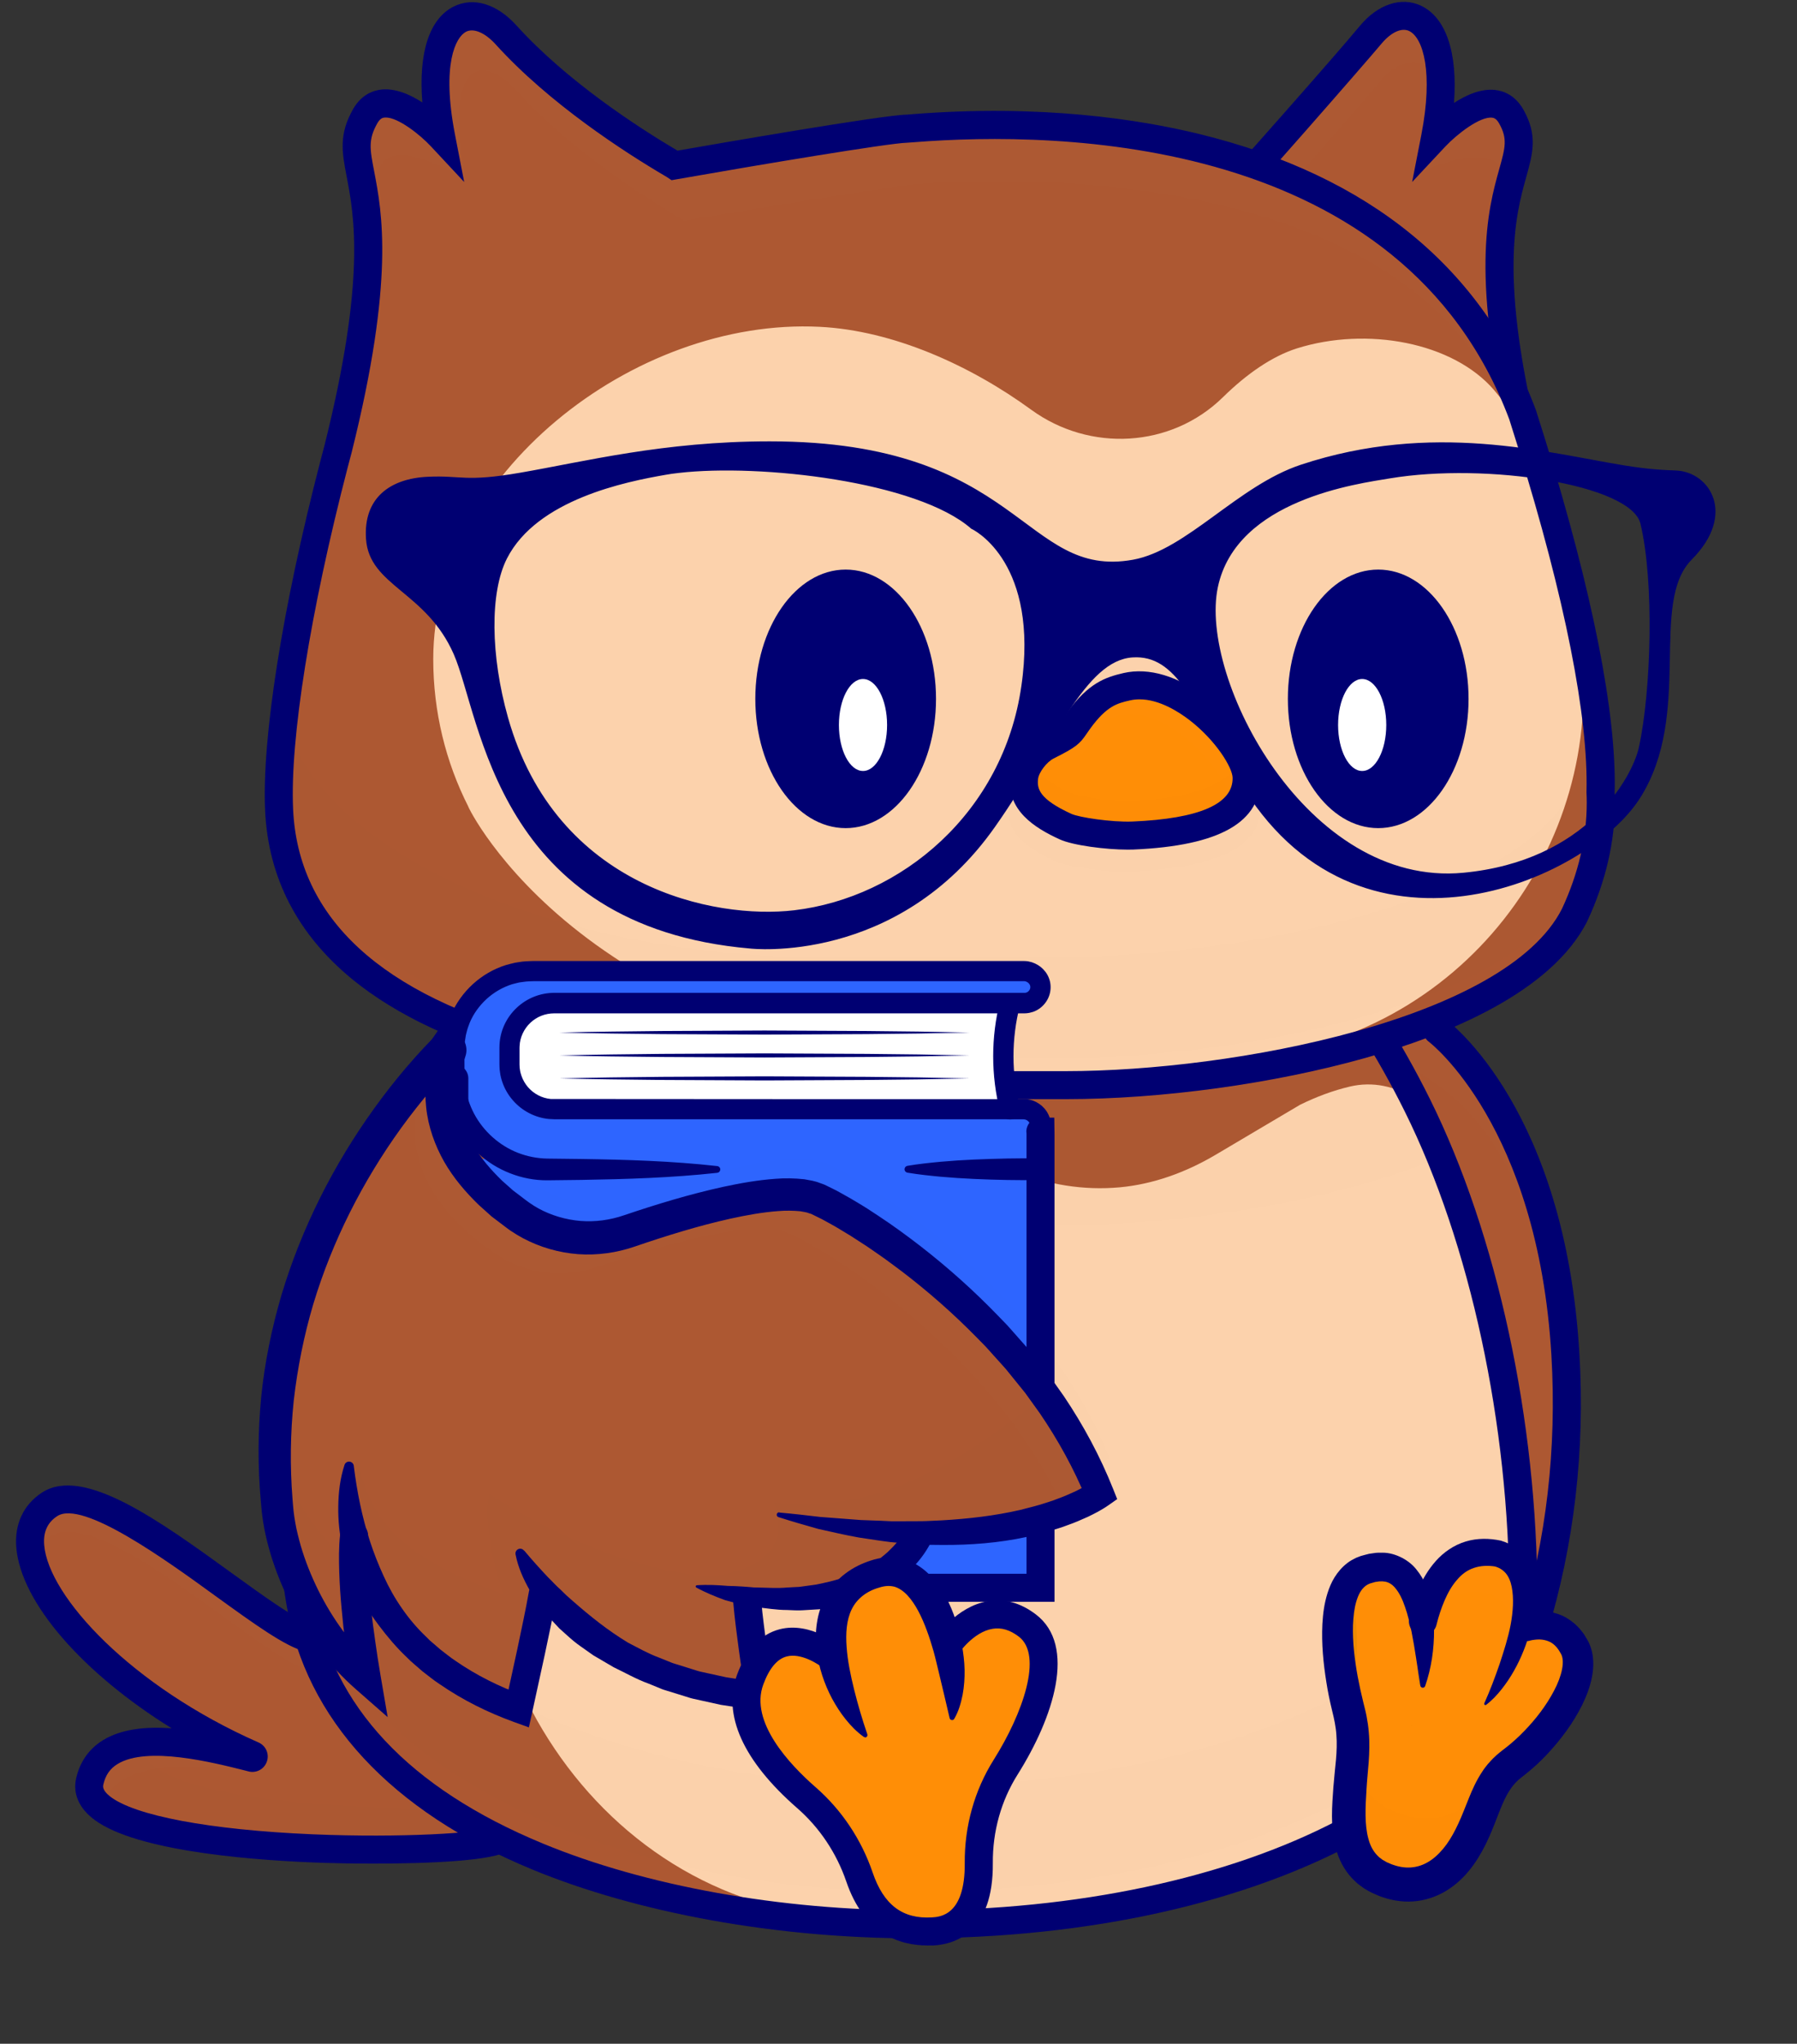
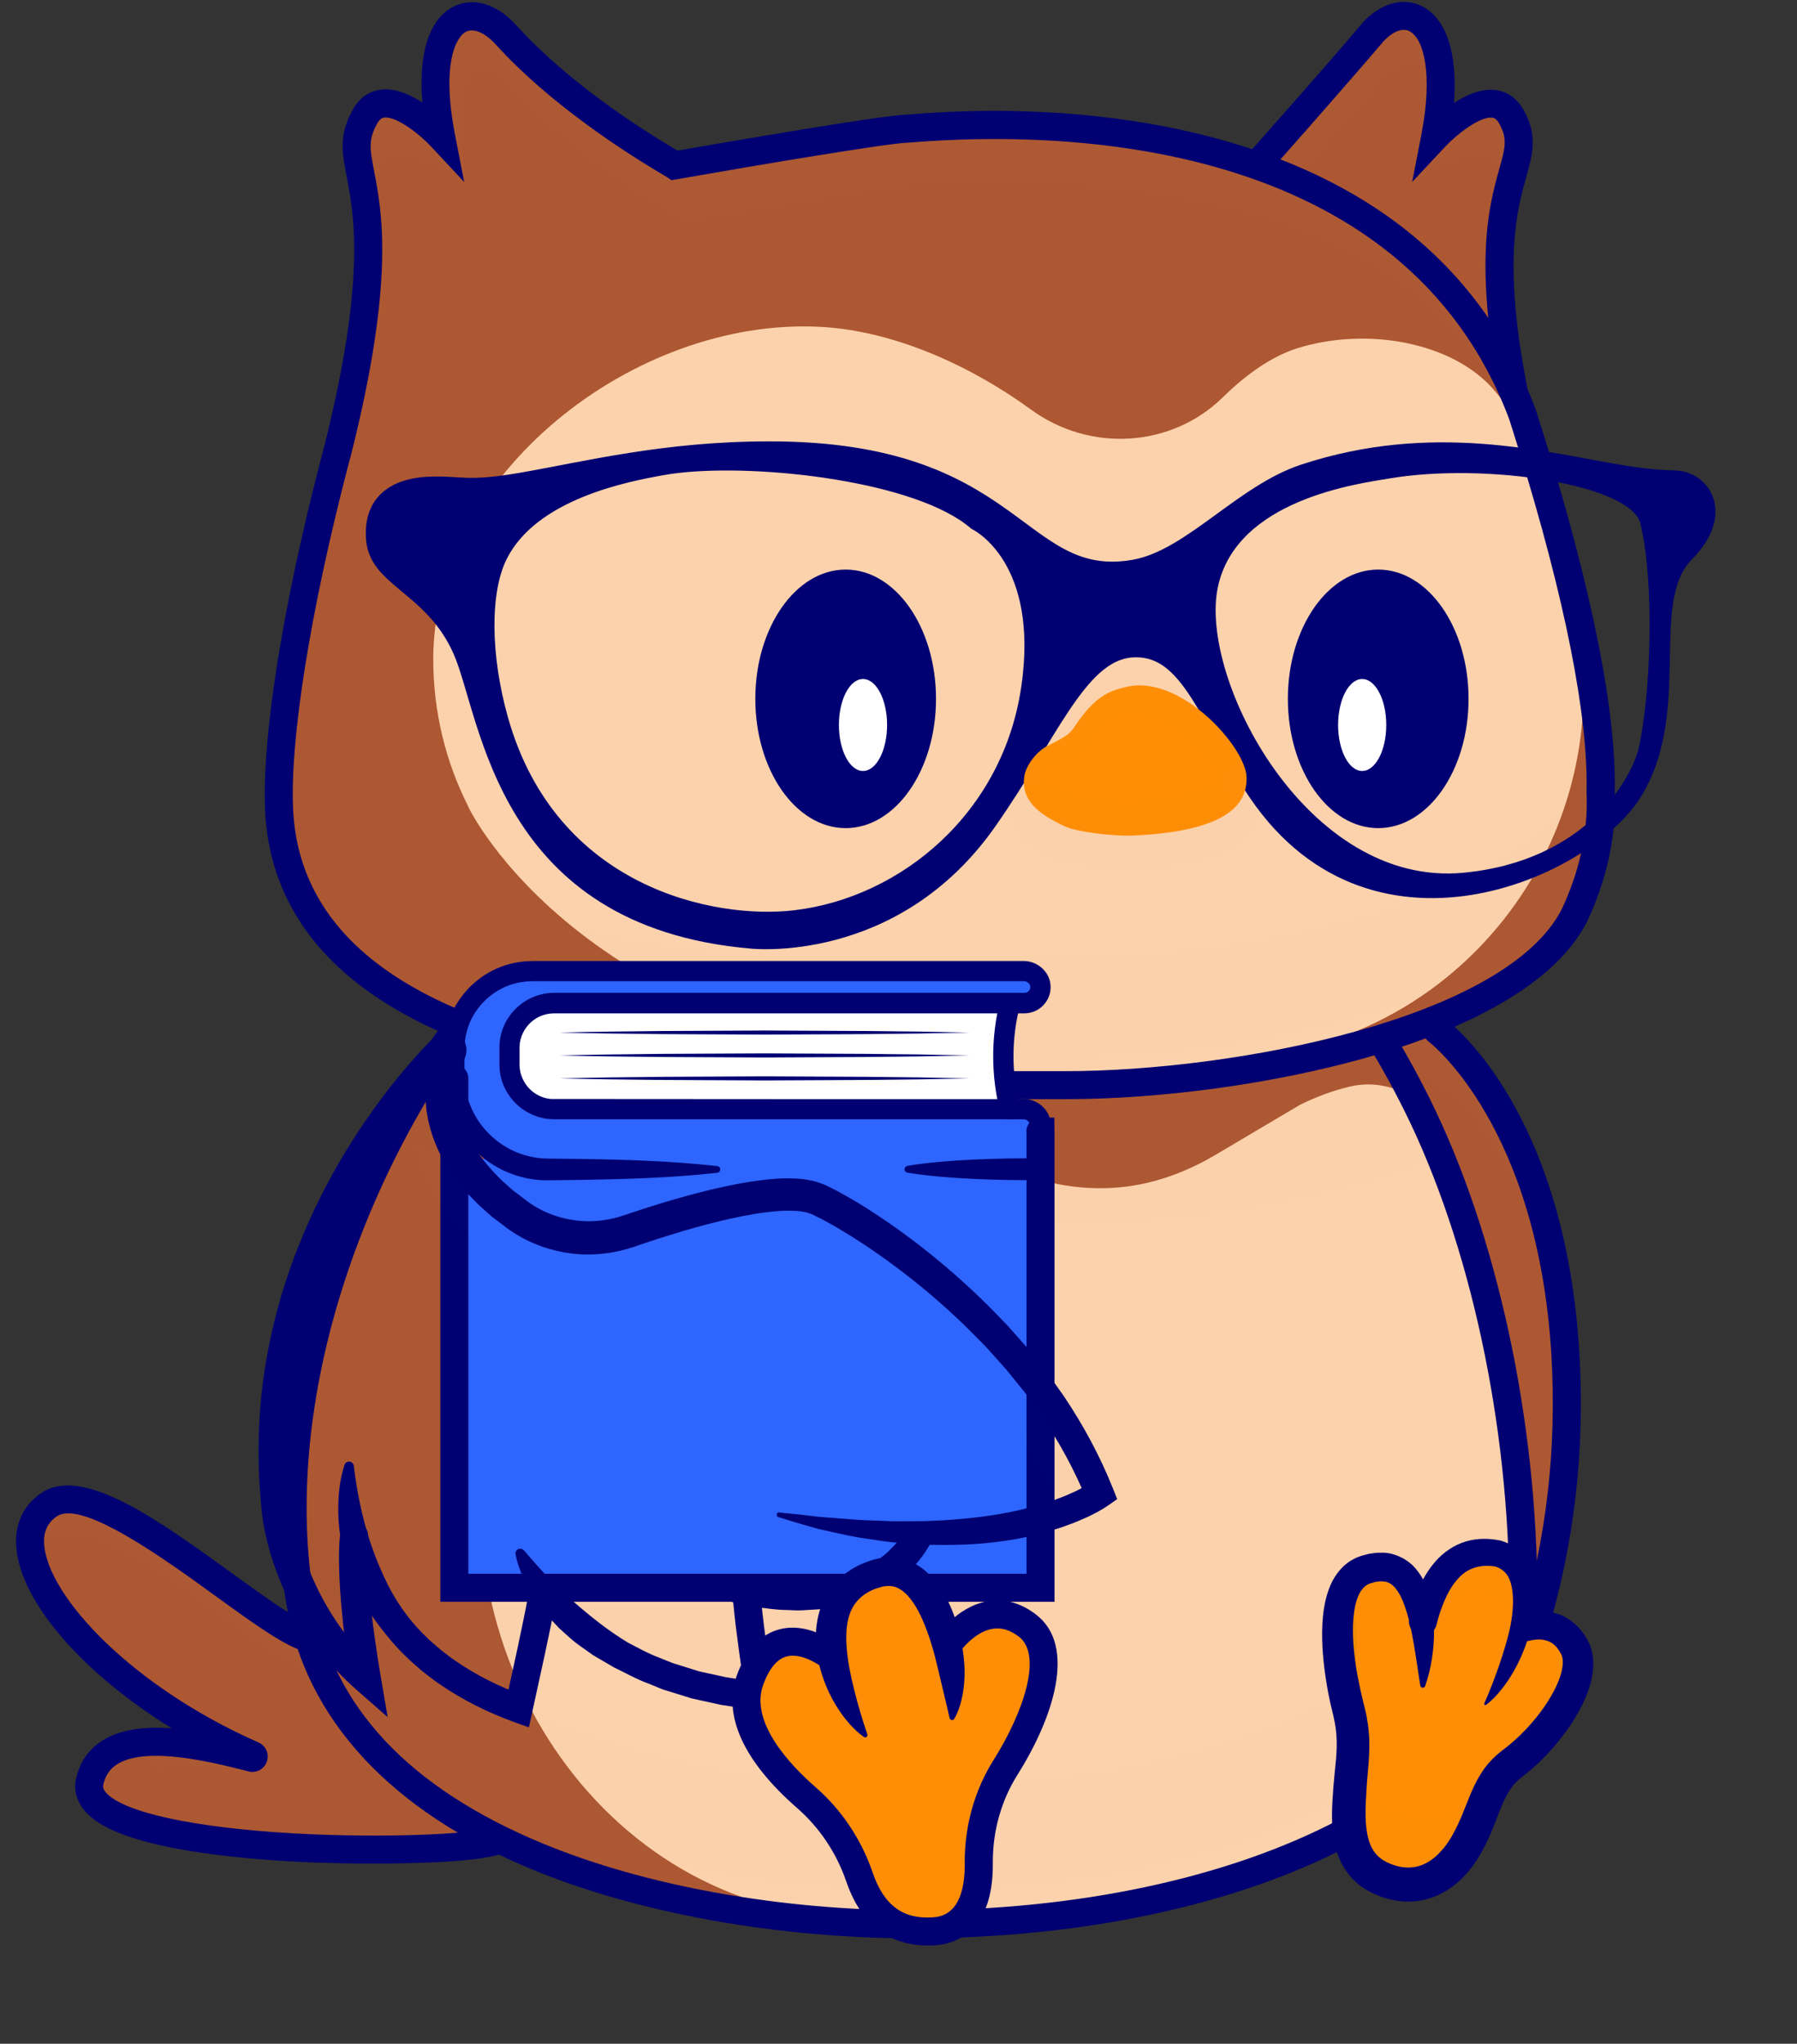
<svg xmlns="http://www.w3.org/2000/svg" width="197" height="224" viewBox="0 0 197 224" fill="none">
  <rect x="0" y="0" width="197" height="224" fill="#333333" stroke="none" />
  <g opacity="0.2">
    <g opacity="0.2">
      <g opacity="0.2">
        <g opacity="0.2">
          <path opacity="0.2" d="M98.186 223.618C152.324 223.618 196.212 216.623 196.212 207.994C196.212 199.365 152.324 192.37 98.186 192.37C44.048 192.37 0.16 199.365 0.16 207.994C0.16 216.623 44.048 223.618 98.186 223.618Z" fill="#000072" />
        </g>
      </g>
    </g>
  </g>
  <path d="M33.853 179.521C28.597 178.219 11.162 161.158 5.434 164.888C-1.526 169.421 9.164 184.215 27.723 192.388C27.892 192.459 27.803 192.709 27.625 192.665C22.681 191.424 11.367 188.364 9.833 195.261C7.896 203.943 52.332 203.488 54.777 201.605" fill="#AD5832" />
  <g opacity="0.3">
    <g opacity="0.3">
      <g opacity="0.3">
        <g opacity="0.3">
          <path opacity="0.3" d="M5.434 168.448C11.162 164.718 28.597 181.788 33.853 183.081L51.618 201.819C53.313 201.632 54.447 201.4 54.786 201.141L33.853 179.057C28.597 177.755 11.162 160.694 5.434 164.424C3.399 165.753 2.873 167.957 3.622 170.625C3.953 169.769 4.55 169.028 5.434 168.448Z" fill="white" />
        </g>
      </g>
    </g>
  </g>
  <g opacity="0.3">
    <g opacity="0.3">
      <g opacity="0.3">
        <g opacity="0.3">
          <path opacity="0.3" d="M28.312 194.199C28.49 194.217 28.544 193.958 28.374 193.914C24.538 192.781 20.977 191.353 17.774 189.747C14.035 190.113 10.823 191.451 10.484 195.056C10.404 195.93 10.761 196.653 11.466 197.251C13.812 192.299 23.735 193.655 28.312 194.199Z" fill="white" />
        </g>
      </g>
    </g>
  </g>
  <g opacity="0.3">
    <g opacity="0.3">
      <g opacity="0.3">
        <g opacity="0.3">
          <path opacity="0.3" d="M54.786 201.596C52.341 203.488 7.905 203.934 9.842 195.252C10.466 192.432 12.724 191.281 15.517 190.987C14.919 197.117 38.091 198.5 51.449 198.072L54.786 201.596Z" fill="#000072" />
        </g>
      </g>
    </g>
  </g>
  <path d="M40.973 204.255C38.796 204.255 36.851 204.22 35.513 204.175C28.508 203.943 15.981 203.06 10.859 199.803C8.111 198.054 8.102 196.002 8.343 194.931C8.753 193.102 9.744 191.692 11.278 190.737C13.313 189.479 16.043 189.229 18.818 189.426C9.155 183.438 2.275 175.675 1.784 169.59C1.579 167.038 2.579 164.915 4.595 163.594C9.137 160.632 17.426 166.637 25.439 172.437C28.963 174.988 32.613 177.63 34.219 178.031C35.04 178.236 35.548 179.066 35.343 179.896C35.138 180.717 34.308 181.225 33.478 181.02C31.292 180.476 27.919 178.031 23.636 174.935C18.184 170.973 9.048 164.361 6.273 166.173C5.202 166.869 4.729 167.913 4.845 169.34C5.3 174.971 14.419 184.848 28.339 190.978C29.151 191.335 29.543 192.236 29.258 193.066C28.972 193.905 28.107 194.369 27.25 194.155L26.84 194.048C23.36 193.173 16.132 191.344 12.884 193.343C12.055 193.851 11.564 194.565 11.332 195.582C11.287 195.779 11.198 196.189 12.019 196.858C14.687 199 22.994 200.561 34.245 201.043C44.159 201.462 52.591 200.882 53.92 200.32C54.59 199.874 55.491 200.017 55.99 200.659C56.508 201.329 56.383 202.292 55.714 202.819C54.215 203.979 46.8 204.255 40.973 204.255ZM53.849 200.383C53.84 200.383 53.84 200.383 53.849 200.383C53.84 200.383 53.84 200.383 53.849 200.383Z" fill="#000072" />
  <path d="M153.436 111.19C153.436 111.19 169.497 117.178 171.621 143.544C172.174 150.424 171.014 167.386 169.007 173.989C166.767 181.341 162.93 190.755 153.053 195.216" fill="#7F7F7F" />
  <path d="M153.436 111.19C153.436 111.19 169.497 117.178 171.621 143.544C172.174 150.424 171.014 167.386 169.007 173.989C166.767 181.341 162.93 190.755 153.053 195.216" fill="#AD5832" />
  <g opacity="0.3">
    <g opacity="0.3">
      <g opacity="0.3">
        <g opacity="0.3">
          <path opacity="0.3" d="M168.953 135.862C163.805 123.263 160.057 120.14 153.579 116.348L153.427 111.19C153.427 111.19 169.488 117.178 171.612 143.544C171.737 144.972 168.98 133.747 168.953 135.862Z" fill="white" />
        </g>
      </g>
    </g>
  </g>
  <path d="M153.053 196.751C152.464 196.751 151.91 196.412 151.652 195.85C151.304 195.074 151.643 194.164 152.419 193.816C161.69 189.631 164.483 185.259 166.651 178.156C169.524 168.743 170.675 158.785 170.077 148.568C168.596 123.352 156.756 114.269 156.64 114.18C155.961 113.671 155.819 112.716 156.318 112.029C156.818 111.351 157.782 111.199 158.46 111.699C158.995 112.092 171.576 121.603 173.147 148.39C173.771 158.972 172.576 169.296 169.595 179.057C167.213 186.865 163.974 191.978 153.686 196.626C153.481 196.707 153.267 196.751 153.053 196.751Z" fill="#000072" />
  <path d="M166.999 175.051C166.999 181.761 163.93 187.855 158.549 193.03C158.531 193.048 158.504 193.075 158.487 193.093C147.342 203.764 126.356 210.555 102.139 210.894C101.497 210.903 100.854 210.912 100.203 210.912C75.174 210.912 53.358 203.086 41.919 191.522C41.134 190.728 40.393 189.952 39.688 189.176C35.531 184.616 32.907 180.28 32.907 174.516C32.907 160.739 34.95 147.819 38.618 136.237C39.956 132.016 41.509 127.974 43.258 124.129C55.223 97.824 76.361 80.951 100.203 80.951C122.911 80.951 142.97 96.593 155.033 120.461C155.149 120.684 155.265 120.916 155.373 121.139C156.283 122.969 157.139 124.887 157.96 126.868C163.644 140.707 166.919 157.875 166.99 174.542V174.614C166.999 174.748 166.999 174.899 166.999 175.051Z" fill="#AD5832" />
  <g opacity="0.3">
    <g opacity="0.3">
      <g opacity="0.3">
        <g opacity="0.3">
          <path opacity="0.3" d="M166.767 167.234C166.758 167.083 166.749 166.931 166.74 166.788C166.74 166.779 166.74 166.779 166.74 166.77C166.749 166.922 166.758 167.074 166.767 167.234Z" fill="#000072" />
        </g>
      </g>
    </g>
  </g>
  <g opacity="0.3">
    <g opacity="0.3">
      <g opacity="0.3">
        <g opacity="0.3">
          <path opacity="0.3" d="M166.999 175.051C166.999 181.761 163.929 187.855 158.549 193.03C163.796 187.739 166.856 181.502 166.999 174.605C166.999 174.748 166.999 174.899 166.999 175.051Z" fill="#000072" />
        </g>
      </g>
    </g>
  </g>
  <path d="M166.999 174.533V174.605C166.856 181.493 163.796 187.739 158.549 193.03C158.531 193.048 158.504 193.075 158.487 193.093C147.547 204.068 127.176 210.912 103.834 210.912C103.272 210.912 102.701 210.912 102.139 210.894C97.544 210.822 93.073 210.439 88.773 209.796C61.737 205.719 45.479 175.024 55.749 147.578C55.794 147.471 55.83 147.363 55.874 147.256C59.328 138.111 65.127 130.999 72.212 127.207L76.486 124.923C83.232 121.327 93.439 120.863 100.426 123.807L111.008 128.26C114.836 129.875 118.825 130.49 122.76 130.134C126.4 129.794 129.951 128.527 133.271 126.564L142.524 121.086C144.353 120.185 146.164 119.524 147.958 119.096C150.465 118.498 152.999 119.043 155.033 120.452C155.149 120.675 155.265 120.907 155.373 121.13C162.645 135.773 166.919 155.474 166.999 174.533Z" fill="#FCD2AC" />
  <g opacity="0.3">
    <g opacity="0.3">
      <g opacity="0.3">
        <g opacity="0.3">
          <path opacity="0.3" d="M166.829 171.036V170.964C166.82 168.127 166.704 165.28 166.517 162.443C165.839 168.145 162.912 173.356 158.219 177.862C158.201 177.879 158.174 177.906 158.156 177.924C147.012 188.596 126.025 195.386 101.809 195.725C101.166 195.734 100.524 195.743 99.873 195.743C74.844 195.743 53.028 187.926 41.589 176.354C40.804 175.559 40.063 174.783 39.358 174.007C36.137 170.473 33.844 167.074 32.969 163.05C32.818 165.646 32.737 168.287 32.737 170.955C32.737 176.719 35.361 181.047 39.519 185.615C40.224 186.392 40.964 187.168 41.75 187.962C53.189 199.526 74.996 207.351 100.033 207.351C100.676 207.351 101.327 207.351 101.97 207.334C126.186 206.994 147.172 200.204 158.317 189.533C158.344 189.515 158.362 189.488 158.379 189.47C163.76 184.295 166.829 178.201 166.829 171.491C166.829 171.33 166.829 171.178 166.829 171.036Z" fill="#000072" />
        </g>
      </g>
    </g>
  </g>
  <path d="M102.139 210.894C126.356 210.555 147.342 203.764 158.487 193.093C147.547 204.068 127.176 210.912 103.834 210.912C103.272 210.912 102.701 210.903 102.139 210.894Z" fill="#F8DEC3" />
  <path d="M100.203 212.446C85.195 212.446 69.928 209.689 58.319 204.889C42.847 198.491 33.532 188.444 31.399 175.836C29.472 164.442 30.739 151.602 35.075 138.699C39.171 126.529 45.747 114.867 54.099 104.98C67.822 88.732 84.633 79.407 100.203 79.407C122.867 79.407 144.005 94.746 156.756 120.452C164.135 135.318 168.534 155.724 168.534 175.051C168.534 196.367 139.16 212.446 100.203 212.446ZM100.203 82.477C85.534 82.477 69.589 91.4 56.446 106.961C39.448 127.082 30.801 153.913 34.433 175.319C36.414 186.998 44.846 195.984 59.497 202.051C70.749 206.709 85.587 209.377 100.203 209.377C118.04 209.377 134.565 205.861 146.717 199.481C158.799 193.137 165.455 184.464 165.455 175.051C165.455 156.179 161.172 136.281 153.998 121.817C141.783 97.182 121.671 82.477 100.203 82.477Z" fill="#000072" />
  <path d="M134.243 21.953C134.618 21.704 147.61 7.017 150.224 3.84C154.114 -0.889 159.843 2.047 157.335 14.994C157.335 14.994 163.314 8.596 165.669 12.727C169.176 18.875 159.932 19.482 167.391 49.23" fill="#AD5832" />
  <g opacity="0.3">
    <g opacity="0.3">
      <g opacity="0.3">
        <g opacity="0.3">
          <path opacity="0.3" d="M164.465 18.126C161.975 15.752 155.141 19.125 155.141 19.125C156.024 15.94 156.756 16.145 156.666 14.101C158.719 12.656 164.233 8.427 165.607 11.344C166.606 13.486 165.205 16.073 164.465 18.126Z" fill="white" />
        </g>
      </g>
    </g>
  </g>
  <g opacity="0.3">
    <g opacity="0.3">
      <g opacity="0.3">
        <g opacity="0.3">
          <path opacity="0.3" d="M157.933 8.899C156.408 6.053 153.543 6.223 151.286 8.962C149.421 11.219 142.301 19.321 138.223 23.89L134.243 20.615C134.618 20.365 147.61 5.678 150.224 2.502C153.588 -1.585 158.317 0.048 157.933 8.899Z" fill="white" />
        </g>
      </g>
    </g>
  </g>
  <path d="M167.383 49.23L166.91 48.838C166.481 46.625 166.16 44.617 165.937 42.788C166.33 44.769 166.803 46.911 167.383 49.23Z" fill="#7F7F7F" />
  <path d="M157.933 10.238C158.388 11.077 158.719 12.183 158.888 13.557C157.96 14.325 157.344 14.994 157.344 14.994C157.684 13.227 157.871 11.639 157.933 10.238Z" fill="#7F7F7F" />
  <path d="M167.383 50.774C166.696 50.774 166.071 50.31 165.893 49.614C161.065 30.341 163.126 22.953 164.358 18.536C165.018 16.172 165.295 15.19 164.331 13.504C164.01 12.95 163.715 12.915 163.573 12.897C162.252 12.745 159.736 14.69 158.451 16.056L154.81 19.946L155.828 14.717C157.13 7.989 156.042 4.135 154.471 3.394C153.633 3.002 152.464 3.555 151.411 4.831C150.037 6.49 135.876 22.721 135.091 23.247C134.386 23.72 133.431 23.533 132.958 22.828C132.521 22.177 132.655 21.302 133.244 20.802C134.261 19.803 146.503 5.964 149.037 2.886C151.027 0.467 153.615 -0.398 155.783 0.628C158.54 1.931 159.807 5.794 159.397 11.282C160.762 10.39 162.386 9.685 163.93 9.863C164.831 9.97 166.098 10.425 166.999 12.005C168.596 14.806 168.034 16.832 167.32 19.393C166.169 23.515 164.242 30.412 168.873 48.892C169.078 49.712 168.578 50.551 167.757 50.756C167.632 50.756 167.508 50.774 167.383 50.774ZM133.387 20.678C133.36 20.695 133.315 20.722 133.262 20.767C133.306 20.731 133.342 20.704 133.387 20.678Z" fill="#000072" />
  <g opacity="0.3">
    <g opacity="0.3">
      <g opacity="0.3">
        <g opacity="0.3">
          <path opacity="0.3" d="M157.969 126.859C145.656 131.972 128.756 134.301 116.853 134.301H93.225C86.774 134.301 59.631 134.301 43.258 124.129C55.223 97.824 76.361 80.951 100.203 80.951C122.911 80.951 142.97 96.593 155.033 120.461C155.149 120.684 155.265 120.916 155.372 121.139C156.292 122.969 157.157 124.878 157.969 126.859Z" fill="#000072" />
        </g>
      </g>
    </g>
  </g>
  <path d="M37.056 49.23C44.507 19.491 36.539 18.875 40.045 12.727C42.401 8.587 48.379 14.994 48.379 14.994C45.863 2.047 51.377 -0.701 55.482 3.84C62.682 11.799 73.595 17.885 73.97 18.135C73.97 18.135 96.562 14.173 99.382 14.11C101.586 14.066 152.785 7.784 166.919 45.456L167.927 48.659C173.031 65.095 175.69 78.435 175.467 86.804C175.484 87.197 175.493 87.59 175.493 87.982C175.493 91.801 174.655 95.906 172.638 100.242C166.116 113.26 135.403 118.926 116.853 118.926H93.225C83.954 118.926 31.961 118.926 30.605 88.723C30.23 80.38 32.818 65.55 36.619 50.917L37.056 49.23Z" fill="#AD5832" />
  <g opacity="0.3">
    <g opacity="0.3">
      <g opacity="0.3">
        <g opacity="0.3">
          <path opacity="0.3" d="M175.493 87.509C175.493 88.393 175.449 89.285 175.351 90.186C175.163 81.861 172.567 69.441 167.891 54.388L166.892 51.22C160.601 19.098 114.56 18.973 100.14 20.24C97.365 20.481 75.023 24.211 75.023 24.211C74.657 23.961 63.869 17.947 56.749 10.086C52.689 5.598 48.629 6.945 51.11 19.741C51.11 19.741 42.588 14.298 41.482 18.875C39.769 25.969 36.53 18.402 40.028 12.255C42.383 8.114 48.361 14.521 48.361 14.521C45.863 1.574 51.368 -1.183 55.482 3.358C62.691 11.318 73.595 17.403 73.97 17.653C73.97 17.653 96.562 13.691 99.382 13.629C101.595 13.584 152.785 7.302 166.91 44.974L167.918 48.178C173.022 64.622 175.681 77.953 175.458 86.323C175.485 86.724 175.493 87.108 175.493 87.509Z" fill="white" />
        </g>
      </g>
    </g>
  </g>
  <g opacity="0.3">
    <g opacity="0.3">
      <g opacity="0.3">
        <g opacity="0.3">
          <path opacity="0.3" d="M112.124 75.597C112.079 75.981 112.034 76.374 111.972 76.784C110 90.695 98.784 100.001 87.059 101.384C78.36 102.41 60.96 98.957 55.687 80.246C53.786 73.51 53.679 66.568 55.571 62.838C58.872 56.342 68.643 54.406 72.962 53.656C73.408 53.576 73.898 53.505 74.407 53.451C83.321 52.416 100.578 54.37 106.484 59.572C106.493 59.563 113.516 62.775 112.124 75.597Z" fill="#000072" />
        </g>
      </g>
    </g>
  </g>
  <g opacity="0.3">
    <g opacity="0.3">
      <g opacity="0.3">
        <g opacity="0.3">
          <path opacity="0.3" d="M179.669 83.53C178.956 86.787 173.959 95.995 160.423 97.28C143.273 98.904 131.388 75.963 133.512 65.97C135.555 56.342 148.904 54.629 152.357 54.058C162.984 52.282 178.822 54.754 179.839 59.028C181.374 65.416 181.008 77.382 179.669 83.53Z" fill="#000072" />
        </g>
      </g>
    </g>
  </g>
  <path d="M172.54 66.478C177.706 88.732 163.43 110.941 141.007 115.34C133.583 116.794 125.169 117.579 115.711 117.579C66.528 117.579 51.975 89.847 51.351 88.446C51.333 88.411 51.333 88.393 51.333 88.393C48.87 83.53 47.496 78.042 47.496 72.243C47.496 52.13 69.392 34.794 89.861 35.82C97.901 36.221 106.342 40.022 113.043 44.903C119.467 49.587 128.39 49.106 134.065 43.538C136.679 40.968 139.472 39.041 142.176 38.184C149.84 35.775 159.29 37.497 163.805 42.77C173.887 54.611 171.978 64.069 172.478 66.202C172.495 66.3 172.522 66.389 172.54 66.478Z" fill="#FCD2AC" />
  <g opacity="0.3">
    <g opacity="0.3">
      <g opacity="0.3">
        <g opacity="0.3">
          <path opacity="0.3" d="M175.493 85.323C175.493 84.931 175.484 84.538 175.467 84.145C175.52 82.29 175.422 80.184 175.19 77.846C174.797 80.496 173.977 83.262 172.638 86.135C166.116 99.154 135.403 104.82 116.853 104.82H93.225C62.433 105.712 33.737 93.613 30.935 77.444C30.614 80.621 30.489 83.45 30.596 85.769C31.952 115.973 83.945 115.973 93.225 115.973H116.853C135.394 115.973 166.107 110.307 172.638 97.289C173.629 95.156 174.333 93.086 174.797 91.07C174.86 90.891 174.922 90.722 174.976 90.543C175.333 88.758 175.493 87.01 175.493 85.323Z" fill="#000072" />
        </g>
      </g>
    </g>
  </g>
  <path d="M167.276 178.37C167.276 178.37 170.827 177.094 172.611 180.619C174.244 183.849 170.059 190.086 165.777 193.28C162.957 195.377 162.796 198.322 160.958 201.775C158.763 205.915 155.194 207.744 151.161 205.781C147.378 203.943 147.744 199.392 147.931 196.367C148.127 193.048 148.716 190.907 147.797 187.382C146.7 183.171 145.049 173.596 149.644 172.053C157.585 169.385 155.935 184.777 155.935 184.777" fill="#FF8E06" />
  <path d="M148.181 189.31C148.1 188.703 147.984 188.069 147.797 187.373C146.887 183.92 145.62 176.835 147.743 173.561C147.877 174.159 148.011 174.703 148.136 175.194C149.296 179.619 148.555 182.305 148.306 186.472C148.261 187.346 148.199 188.31 148.181 189.31Z" fill="#EF8B01" />
  <g opacity="0.3">
    <g opacity="0.3">
      <g opacity="0.3">
        <g opacity="0.3">
          <path opacity="0.3" d="M165.777 193.28C162.957 195.377 162.787 198.322 160.958 201.775C158.763 205.915 155.203 207.744 151.161 205.781C147.378 203.934 147.752 199.392 147.931 196.367C148.038 194.654 148.243 193.262 148.288 191.835C148.591 194.44 149.591 196.939 152.348 198.286C157.407 200.749 161.886 198.455 164.634 193.262C166.945 188.926 169.943 190.175 165.777 193.28Z" fill="#000072" />
        </g>
      </g>
    </g>
  </g>
  <path d="M148.297 191.826C148.199 190.987 148.172 190.139 148.19 189.31C148.297 190.202 148.324 191.023 148.297 191.826Z" fill="#EF8B01" />
  <path d="M162.823 186.767C165.901 182.983 170.006 171.937 164.215 170.268C156.327 168.742 155.042 180.422 155.453 184.58" fill="#FF8E06" />
  <path d="M154.786 189.087L154.73 189.115C154.73 189.115 154.73 189.097 154.73 189.069L154.786 189.087Z" fill="#EF8B01" />
  <g opacity="0.3">
    <g opacity="0.3">
      <g opacity="0.3">
        <g opacity="0.3">
          <path opacity="0.3" d="M155.944 184.732L155.453 184.589C155.328 183.296 155.364 181.27 155.703 179.146C155.248 180.208 155.917 182.189 155.676 183.349C155.203 179.557 152.696 174.962 148.44 176.398C147.663 176.657 147.074 177.148 146.619 177.79C146.78 175.069 147.583 172.749 149.644 172.053C153.9 170.616 155.408 174.382 155.881 178.183C155.899 178.334 155.917 178.486 155.935 178.638C156.238 181.556 155.979 184.375 155.944 184.732Z" fill="white" />
        </g>
      </g>
    </g>
  </g>
  <g opacity="0.3">
    <g opacity="0.3">
      <g opacity="0.3">
        <g opacity="0.3">
          <path opacity="0.3" d="M171.755 186.338C171.728 185.839 171.612 185.375 171.398 184.955C169.613 181.431 166.062 182.716 166.062 182.716L165.402 183.09L164.902 183.367C165.205 182.742 165.491 182.082 165.759 181.404C165.884 180.619 165.946 179.851 165.928 179.129L166.624 178.736L167.284 178.361C167.284 178.361 170.836 177.085 172.62 180.61C173.352 182.091 172.888 184.188 171.755 186.338Z" fill="white" />
        </g>
      </g>
    </g>
  </g>
  <g opacity="0.3">
    <g opacity="0.3">
      <g opacity="0.3">
        <g opacity="0.3">
          <path opacity="0.3" d="M166.615 178.745C166.392 179.637 166.089 180.538 165.759 181.413C165.884 180.628 165.946 179.86 165.928 179.138C165.866 176.951 165.054 175.203 163.01 174.614C159.477 173.927 157.264 175.89 155.944 178.647C156.247 181.565 155.988 184.384 155.952 184.741L155.462 184.598C155.337 183.305 155.373 181.279 155.712 179.155C155.765 178.834 155.819 178.513 155.89 178.192C156.809 173.766 159.147 169.296 164.224 170.277C167.4 171.178 167.597 174.926 166.615 178.745Z" fill="white" />
        </g>
      </g>
    </g>
  </g>
  <path d="M155.944 184.732L155.453 184.589C155.328 183.296 155.364 181.27 155.703 179.146C155.774 178.977 155.854 178.807 155.935 178.638C156.238 181.556 155.979 184.375 155.944 184.732Z" fill="#EF8B01" />
  <path d="M155.99 184.742L155.944 184.77C155.944 184.77 155.944 184.76 155.944 184.732L155.99 184.742Z" fill="#EF8B01" />
  <path d="M165.759 181.404C165.669 181.957 165.553 182.519 165.402 183.081L164.902 183.358C165.205 182.742 165.491 182.082 165.759 181.404Z" fill="#EF8B01" />
  <path d="M166.758 176.925C166.999 176.835 167.124 176.809 167.302 176.764C167.463 176.728 167.624 176.693 167.784 176.666C168.105 176.612 168.436 176.586 168.766 176.577C169.426 176.568 170.122 176.666 170.791 176.898C171.469 177.112 172.085 177.514 172.62 177.96C172.87 178.201 173.129 178.442 173.334 178.709C173.441 178.843 173.548 178.977 173.646 179.111L173.896 179.53C173.977 179.682 174.066 179.789 174.146 179.967C174.226 180.146 174.316 180.324 174.369 180.503C174.494 180.86 174.574 181.225 174.619 181.573C174.708 182.278 174.664 182.939 174.566 183.563C174.36 184.804 173.932 185.874 173.441 186.891C172.433 188.899 171.13 190.63 169.658 192.218C168.917 193.012 168.123 193.753 167.258 194.44L166.928 194.699L166.687 194.895C166.526 195.011 166.392 195.145 166.258 195.279C166.116 195.404 166.009 195.564 165.875 195.698C165.759 195.859 165.634 196.002 165.536 196.171C164.652 197.465 164.117 199.428 163.216 201.409C162.332 203.363 161.092 205.478 159.013 206.932C157.987 207.655 156.729 208.181 155.417 208.351C154.106 208.529 152.776 208.351 151.607 207.949C151.304 207.86 151.027 207.735 150.751 207.61C150.608 207.548 150.474 207.494 150.331 207.423L149.894 207.182C149.751 207.102 149.608 207.021 149.466 206.923L149.055 206.62C148.779 206.423 148.538 206.183 148.297 205.942C147.333 204.96 146.726 203.702 146.423 202.515C145.816 200.115 146.039 197.911 146.173 195.903C146.253 194.851 146.369 193.833 146.459 192.879C146.539 191.924 146.575 191.032 146.503 190.148C146.477 189.711 146.414 189.274 146.334 188.837C146.289 188.614 146.253 188.399 146.2 188.176L146.03 187.463C145.781 186.436 145.566 185.419 145.406 184.375C145.076 182.305 144.862 180.199 144.969 177.995C145.031 176.898 145.165 175.774 145.531 174.614C145.718 174.034 145.95 173.445 146.307 172.874C146.664 172.303 147.128 171.749 147.717 171.303C148.002 171.08 148.332 170.902 148.663 170.741L149.171 170.545L149.626 170.42L150.081 170.304L150.572 170.233C150.893 170.17 151.241 170.179 151.589 170.179C153.008 170.188 154.543 171.027 155.328 172.089C156.176 173.141 156.577 174.284 156.845 175.372C157.095 176.47 157.202 177.549 157.211 178.611C157.22 180.735 156.925 182.805 156.238 184.795C156.185 184.937 156.033 185.018 155.89 184.964C155.792 184.928 155.721 184.848 155.703 184.75V184.741C155.381 182.725 155.123 180.744 154.748 178.861C154.552 177.924 154.338 177.005 154.043 176.166C153.766 175.328 153.392 174.551 152.955 174.052C152.856 173.909 152.731 173.828 152.624 173.712C152.499 173.641 152.401 173.543 152.276 173.498C152.169 173.427 152.035 173.409 151.911 173.365C151.848 173.347 151.768 173.347 151.705 173.338C151.634 173.329 151.571 173.311 151.491 173.32C151.331 173.329 151.188 173.311 151.009 173.356L150.751 173.391L150.474 173.472L150.197 173.552C150.135 173.579 150.072 173.614 150.01 173.632C149.894 173.695 149.769 173.757 149.671 173.846C149.457 174.016 149.269 174.239 149.1 174.524C148.93 174.819 148.796 175.167 148.68 175.551C148.457 176.318 148.359 177.21 148.324 178.12C148.27 179.95 148.493 181.868 148.841 183.76C149.02 184.705 149.225 185.651 149.457 186.588L149.644 187.338C149.716 187.605 149.769 187.882 149.823 188.158C149.93 188.712 150.01 189.274 150.055 189.836C150.162 190.969 150.117 192.093 150.046 193.137C149.965 194.181 149.858 195.172 149.805 196.127C149.68 198.116 149.591 200.008 150.01 201.525C150.206 202.283 150.536 202.89 150.983 203.354C151.099 203.47 151.206 203.586 151.348 203.675L151.545 203.827C151.616 203.872 151.696 203.907 151.768 203.952L151.991 204.086C152.071 204.13 152.169 204.166 152.259 204.202C152.437 204.282 152.624 204.371 152.803 204.416C154.275 204.916 155.667 204.728 156.898 203.863C157.514 203.434 158.076 202.837 158.576 202.158C159.067 201.48 159.486 200.704 159.879 199.856C160.271 199.018 160.61 198.116 161.003 197.144C161.387 196.18 161.851 195.127 162.538 194.11C162.698 193.851 162.903 193.61 163.091 193.369C163.305 193.137 163.501 192.896 163.724 192.682C163.947 192.468 164.179 192.254 164.42 192.067L164.768 191.79L165.036 191.585C165.75 191.032 166.446 190.407 167.088 189.738C168.382 188.408 169.533 186.9 170.363 185.312C171.193 183.751 171.648 181.993 171.059 181.154C170.711 180.521 170.283 180.092 169.729 179.878C169.453 179.771 169.132 179.7 168.792 179.691C168.623 179.691 168.444 179.691 168.266 179.718C168.177 179.726 168.096 179.744 168.007 179.753C167.936 179.762 167.82 179.798 167.82 179.789C167.026 180.074 166.142 179.664 165.857 178.861C165.545 178.094 165.955 177.21 166.758 176.925Z" fill="#000072" />
  <path d="M154.489 177.38C154.721 176.291 155.042 175.203 155.506 174.132C155.97 173.07 156.577 172.017 157.416 171.08C158.246 170.143 159.388 169.34 160.673 168.957C161.958 168.564 163.296 168.6 164.492 168.85L164.563 168.867L164.608 168.885C165.589 169.171 166.58 169.813 167.213 170.688C167.873 171.553 168.168 172.544 168.302 173.463C168.552 175.31 168.23 176.987 167.811 178.584C167.365 180.173 166.785 181.698 165.982 183.108C165.589 183.813 165.134 184.491 164.634 185.125C164.135 185.758 163.573 186.365 162.921 186.856C162.868 186.9 162.778 186.891 162.734 186.829C162.707 186.793 162.698 186.74 162.716 186.695C163.367 185.25 163.894 183.831 164.393 182.394C164.866 180.958 165.33 179.521 165.607 178.076C165.875 176.639 165.973 175.158 165.723 173.909C165.598 173.293 165.366 172.758 165.045 172.401C164.724 172.044 164.331 171.803 163.813 171.669L163.938 171.696C163.091 171.562 162.288 171.607 161.583 171.848C160.878 172.08 160.253 172.526 159.727 173.159C159.183 173.775 158.736 174.551 158.371 175.399C158.005 176.246 157.71 177.148 157.478 178.085V178.094C157.273 178.914 156.434 179.414 155.613 179.209C154.81 178.995 154.32 178.183 154.489 177.38Z" fill="#000072" />
  <path d="M81.938 174.988C80.305 174.783 78.529 174.444 76.611 173.962L81.938 174.988Z" fill="#000072" />
  <path d="M81.938 174.988C80.305 174.783 78.529 174.444 76.611 173.962L81.938 174.988Z" fill="#000072" />
  <path d="M92.708 90.766C98.178 90.766 102.612 84.422 102.612 76.597C102.612 68.771 98.178 62.427 92.708 62.427C87.238 62.427 82.803 68.771 82.803 76.597C82.803 84.422 87.238 90.766 92.708 90.766Z" fill="#000072" />
  <path d="M94.608 84.502C96.067 84.502 97.249 82.245 97.249 79.461C97.249 76.677 96.067 74.42 94.608 74.42C93.15 74.42 91.967 76.677 91.967 79.461C91.967 82.245 93.15 84.502 94.608 84.502Z" fill="white" />
  <path d="M151.09 90.766C156.56 90.766 160.994 84.422 160.994 76.597C160.994 68.771 156.56 62.427 151.09 62.427C145.62 62.427 141.185 68.771 141.185 76.597C141.185 84.422 145.62 90.766 151.09 90.766Z" fill="#000072" />
  <path d="M116.853 120.47H93.225C79.85 120.47 68.188 119.185 58.551 116.642C50.208 114.447 43.525 111.324 38.68 107.38C32.63 102.446 29.392 96.2 29.061 88.803C28.704 80.844 30.971 66.541 35.12 50.542L35.566 48.847C40.152 30.555 38.805 23.569 38.011 19.393C37.493 16.698 37.119 14.753 38.707 11.96C39.608 10.381 40.875 9.926 41.776 9.819C43.311 9.64 44.935 10.345 46.3 11.228C45.863 5.803 47.059 2.056 49.736 0.717C51.895 -0.362 54.474 0.414 56.624 2.796C62.156 8.908 69.981 13.977 74.273 16.511C78.288 15.806 96.669 12.62 99.355 12.567C99.462 12.567 99.694 12.54 100.051 12.513C114.131 11.398 124.919 13.084 131.486 14.691C150.153 19.259 162.555 29.422 168.364 44.912L168.391 44.992L169.399 48.196C174.592 64.935 177.224 78.274 177.01 86.787C177.028 87.153 177.037 87.545 177.037 87.982C177.037 92.265 176.029 96.611 174.039 100.894L174.021 100.938C170.086 108.79 158.611 113.439 149.68 115.955C139.624 118.784 127.355 120.47 116.853 120.47ZM42.294 12.879C42.24 12.879 42.187 12.879 42.133 12.888C41.99 12.906 41.696 12.942 41.375 13.495C40.349 15.297 40.545 16.332 41.027 18.822C41.874 23.247 43.293 30.644 38.546 49.605L38.091 51.328C34.014 67.04 31.783 81.005 32.131 88.669C32.666 100.653 41.821 109.067 59.328 113.68C68.705 116.152 80.109 117.401 93.216 117.401H116.853C135.18 117.401 165.125 111.735 171.246 99.582C173.04 95.718 173.95 91.819 173.95 87.991C173.95 87.581 173.941 87.224 173.923 86.894V86.831V86.769C174.137 78.596 171.558 65.568 166.446 49.115L165.455 45.956C153.749 14.815 115.978 14.342 100.274 15.583C99.837 15.618 99.543 15.636 99.409 15.645C97.428 15.69 83.267 18.054 74.229 19.643L73.622 19.75L73.113 19.411C73.095 19.402 73.015 19.348 72.89 19.277C68.491 16.689 60.229 11.371 54.34 4.866C53.18 3.591 51.939 3.055 51.101 3.475C49.95 4.054 48.397 7.061 49.869 14.699L50.886 19.946L47.237 16.038C46.024 14.735 43.65 12.879 42.294 12.879Z" fill="#000072" />
  <path d="M183.729 51.568C182.516 51.515 180.963 51.488 177.929 50.988C169.479 49.605 157.059 46.143 142.586 50.944C135.707 53.228 130.076 60.286 124.205 61.348C112.133 63.516 112.043 48.365 84.356 48.374C72.738 48.374 64.039 50.605 57.034 51.809C50.976 52.862 50.637 52.086 46.925 52.255C42.794 52.434 39.813 54.548 40.126 59.081C40.483 64.239 46.719 64.801 49.744 71.707C52.769 78.613 54.313 101.536 82.241 103.963C82.241 103.963 98.391 105.837 109.081 90.623C115.764 81.121 118.976 72.394 124.16 72.055C128.97 71.743 130.862 77.096 135.805 85.52C148.734 107.55 173.968 96.682 179.803 87.456C185.639 78.23 180.74 66.086 185.469 61.321C190.394 56.36 187.45 51.72 183.729 51.568ZM112.124 73.982C112.079 74.366 112.034 74.759 111.972 75.169C110 89.08 98.784 98.386 87.059 99.769C78.36 100.795 60.96 97.342 55.687 78.631C53.786 71.894 53.679 64.953 55.571 61.223C58.872 54.727 68.643 52.791 72.962 52.041C73.408 51.961 73.898 51.889 74.407 51.836C83.321 50.801 100.578 52.755 106.484 57.957C106.493 57.948 113.516 61.16 112.124 73.982ZM179.669 81.906C178.955 85.163 173.959 94.371 160.423 95.656C143.273 97.289 131.388 74.339 133.512 64.346C135.555 54.727 148.903 53.014 152.357 52.434C162.993 50.658 178.822 53.121 179.839 57.404C181.373 63.801 181.008 75.767 179.669 81.906Z" fill="#000072" />
  <g opacity="0.3">
    <g opacity="0.3">
      <g opacity="0.3">
        <g opacity="0.3">
          <path opacity="0.3" d="M138.214 88.25C138.276 90.971 136.831 95.013 124.071 95.54C121.368 95.656 117.022 95.04 115.684 94.416C112.061 92.747 110.196 91.007 110.518 88.214C110.687 86.697 112.124 84.931 113.391 84.297C116.558 82.691 116.166 82.7 117.326 81.085C119.637 77.864 121.323 77.328 123.295 76.873C130.023 75.33 138.125 84.502 138.214 88.25Z" fill="#000072" />
        </g>
      </g>
    </g>
  </g>
  <path d="M136.661 85.189C136.715 87.572 135.439 91.096 124.205 91.578C121.823 91.676 117.995 91.141 116.817 90.606C113.632 89.151 111.99 87.634 112.275 85.198C112.427 83.878 113.694 82.325 114.801 81.772C117.584 80.371 117.245 80.371 118.272 78.961C120.315 76.142 121.796 75.678 123.527 75.276C129.452 73.902 136.581 81.915 136.661 85.189Z" fill="#FF8E06" />
  <g opacity="0.3">
    <g opacity="0.3">
      <g opacity="0.3">
        <g opacity="0.3">
          <path opacity="0.3" d="M124.205 91.569C121.823 91.685 117.995 91.078 116.817 90.463C113.632 88.803 111.99 87.081 112.275 84.306C112.32 83.878 112.454 83.441 112.641 83.003C113.284 84.44 114.711 85.564 116.817 86.653C117.995 87.268 121.823 87.875 124.205 87.759C132.637 87.349 135.457 84.993 136.313 82.7C136.528 83.298 136.644 83.842 136.652 84.306C136.715 87.019 135.439 91.025 124.205 91.569Z" fill="#000072" />
        </g>
      </g>
    </g>
  </g>
  <g opacity="0.35">
    <g opacity="0.35">
      <g opacity="0.35">
        <g opacity="0.35">
          <path opacity="0.35" d="M135.189 88.669V88.535C135.109 85.261 127.739 76.436 122.064 78.613C120.806 79.095 120.127 80.594 119.28 81.897C118.334 83.36 114.658 83.672 113.685 85.502C113.498 85.859 112.597 85.582 112.249 85.93C112.24 85.689 112.249 85.448 112.275 85.189C112.427 83.869 113.694 82.316 114.801 81.763C117.593 80.362 117.245 80.362 118.271 78.952C120.315 76.133 121.796 75.669 123.527 75.267C129.452 73.911 136.581 81.915 136.652 85.189C136.679 86.242 136.447 87.527 135.189 88.669Z" fill="white" />
        </g>
      </g>
    </g>
  </g>
-   <path d="M123.625 93.122C121.234 93.122 117.611 92.658 116.175 91.998C113.418 90.74 110.303 88.803 110.741 85.011C110.964 83.066 112.632 81.13 114.105 80.389C116.103 79.39 116.148 79.318 116.594 78.658C116.71 78.489 116.844 78.283 117.013 78.051C119.315 74.875 121.162 74.232 123.17 73.768C125.954 73.126 129.211 74.107 132.325 76.534C135.189 78.756 138.116 82.432 138.178 85.154C138.294 90.106 133.735 92.703 124.25 93.113C124.071 93.113 123.857 93.122 123.625 93.122ZM124.928 76.65C124.571 76.65 124.223 76.686 123.875 76.766C122.51 77.079 121.332 77.355 119.521 79.854C119.369 80.059 119.253 80.237 119.146 80.389C118.361 81.549 117.986 81.888 115.497 83.137C114.756 83.512 113.881 84.654 113.801 85.368C113.685 86.412 113.864 87.563 117.46 89.205C118.298 89.588 121.858 90.133 124.143 90.043C131.504 89.731 135.198 88.107 135.127 85.234C135.1 84.119 133.315 81.192 130.46 78.97C129.264 78.042 127.114 76.65 124.928 76.65Z" fill="#000072" />
  <path d="M111.214 124.227H54.179L54.741 108.46L111.214 107.898L109.242 118.516L111.214 124.227Z" fill="white" />
  <path d="M114.078 124.021V174.025H49.807V118.846L52.671 127.046L56.062 126.877L114.051 124.021H114.078Z" fill="#2E65FF" />
  <path d="M114.078 123.433V128.171H60.05C54.42 128.171 49.807 123.557 49.807 117.927V115.001C49.807 110.271 53.644 106.435 58.373 106.435H112.249C113.239 106.435 114.105 107.247 114.078 108.237C114.069 108.701 113.873 109.129 113.569 109.433C113.248 109.754 112.811 109.95 112.329 109.95H60.737C58.051 109.95 55.848 112.154 55.848 114.84V116.687C55.848 119.382 58.051 121.586 60.746 121.586H112.231C113.248 121.586 114.078 122.406 114.078 123.433Z" fill="#2E65FF" />
  <path d="M78.627 128.545C73.657 129.09 68.696 129.241 63.726 129.322C62.486 129.339 61.246 129.357 59.997 129.366C58.614 129.375 57.222 129.107 55.928 128.599C53.34 127.599 51.154 125.619 49.905 123.147C49.28 121.916 48.87 120.568 48.727 119.194C48.691 118.855 48.691 118.507 48.665 118.159C48.647 117.802 48.665 117.526 48.656 117.204L48.665 115.34C48.656 115.045 48.683 114.679 48.7 114.331C48.709 113.983 48.781 113.635 48.834 113.287C48.879 112.939 48.995 112.6 49.075 112.261C49.173 111.922 49.307 111.601 49.423 111.271C49.968 109.977 50.806 108.808 51.841 107.862C52.876 106.916 54.117 106.194 55.455 105.774C55.794 105.685 56.133 105.587 56.472 105.516C56.82 105.471 57.168 105.391 57.516 105.373C57.855 105.355 58.239 105.328 58.542 105.328H59.47H66.921H96.723H111.624H112.088C112.195 105.328 112.525 105.328 112.748 105.373C113.239 105.462 113.703 105.676 114.087 105.98C114.47 106.292 114.792 106.693 114.979 107.175C115.175 107.648 115.22 108.201 115.131 108.692C114.961 109.7 114.212 110.575 113.248 110.905C113.007 110.985 112.757 111.039 112.507 111.057C112.445 111.066 112.382 111.066 112.32 111.066H112.204H111.972H111.044H103.593H73.791H66.341H62.62H60.755C60.264 111.066 59.791 111.155 59.345 111.333C58.453 111.681 57.703 112.395 57.302 113.269C57.097 113.707 56.981 114.171 56.963 114.653L56.954 114.831V115.063V115.527V116.455V116.687L56.963 116.865C56.963 116.981 56.972 117.106 56.999 117.222C57.025 117.463 57.088 117.695 57.168 117.918C57.329 118.373 57.57 118.793 57.882 119.159C58.516 119.89 59.417 120.363 60.371 120.452L90.067 120.47H104.968H112.534C113.533 120.568 114.461 121.202 114.908 122.103C115.024 122.326 115.104 122.567 115.157 122.817C115.175 122.942 115.202 123.067 115.211 123.192C115.22 123.317 115.229 123.459 115.229 123.513L115.238 124.441C115.256 125.681 115.264 126.921 115.264 128.162V129.339L114.078 129.348C112.864 129.357 111.651 129.348 110.428 129.331C109.215 129.304 108.001 129.277 106.779 129.215C105.565 129.161 104.352 129.081 103.129 128.974C101.916 128.858 100.702 128.733 99.48 128.527C99.275 128.492 99.132 128.295 99.168 128.09C99.195 127.93 99.32 127.805 99.48 127.778C100.694 127.573 101.907 127.448 103.129 127.332C104.343 127.225 105.556 127.144 106.779 127.091C107.992 127.037 109.206 127.002 110.428 126.975C111.642 126.957 112.855 126.948 114.078 126.957L112.891 128.144C112.891 126.904 112.9 125.663 112.918 124.423L112.927 123.495V123.352C112.927 123.325 112.918 123.299 112.918 123.263C112.9 123.209 112.891 123.147 112.864 123.093C112.766 122.879 112.543 122.719 112.311 122.692C112.266 122.692 112.275 122.683 112.195 122.683H111.963H111.499L110.571 122.674H108.706H104.985H90.084H75.183H67.733H64.012H62.147H61.219H60.755L60.184 122.647C58.658 122.505 57.213 121.746 56.222 120.595C55.723 120.024 55.33 119.355 55.08 118.632C54.955 118.275 54.857 117.9 54.813 117.517C54.777 117.329 54.768 117.142 54.759 116.946L54.75 116.66V116.428V115.5V115.036V114.795L54.759 114.51C54.795 113.751 54.982 112.993 55.303 112.306C55.946 110.923 57.124 109.807 58.542 109.245C59.247 108.96 60.023 108.817 60.773 108.817H62.62H66.341H73.791H103.593H111.044H111.972H112.204H112.32C112.338 108.817 112.347 108.817 112.365 108.817C112.418 108.817 112.481 108.799 112.525 108.781C112.739 108.71 112.909 108.505 112.945 108.291C112.98 108.067 112.909 107.88 112.704 107.702C112.606 107.63 112.481 107.568 112.365 107.55C112.329 107.532 111.927 107.541 111.633 107.541H96.732H66.93H59.479H58.551C58.23 107.541 57.998 107.568 57.712 107.577C57.445 107.595 57.177 107.657 56.909 107.684C56.651 107.737 56.383 107.818 56.124 107.88C55.098 108.21 54.143 108.763 53.34 109.495C52.546 110.227 51.895 111.119 51.484 112.118C51.395 112.377 51.288 112.618 51.217 112.886C51.163 113.153 51.065 113.403 51.038 113.671C51.002 113.939 50.94 114.206 50.94 114.474C50.931 114.742 50.904 115 50.913 115.331L50.922 117.196C50.931 117.499 50.913 117.838 50.94 118.106C50.958 118.382 50.967 118.659 50.994 118.935C51.11 120.033 51.467 121.095 51.975 122.067C53.01 124.013 54.75 125.565 56.793 126.359C57.811 126.752 58.899 126.966 60.006 126.984L63.726 127.028C68.696 127.1 73.657 127.251 78.627 127.805C78.833 127.831 78.984 128.01 78.958 128.215C78.94 128.394 78.797 128.527 78.627 128.545Z" fill="#000072" />
  <path d="M115.613 175.56H48.272V118.195C48.272 117.347 48.959 116.66 49.807 116.66C50.654 116.66 51.342 117.347 51.342 118.195V172.49H112.534V124.245C112.525 124.173 112.516 124.102 112.516 124.03C112.516 123.183 113.186 122.496 114.042 122.496H115.577L115.604 124.361V175.56H115.613Z" fill="#000072" />
  <path d="M110.723 122.701C110.223 122.701 109.768 122.362 109.643 121.862C108.626 117.874 108.626 113.662 109.643 109.674C109.795 109.076 110.402 108.719 110.999 108.871C111.597 109.022 111.954 109.629 111.802 110.227C110.874 113.85 110.874 117.686 111.802 121.309C111.954 121.907 111.597 122.514 110.999 122.665C110.901 122.692 110.812 122.701 110.723 122.701Z" fill="#000072" />
  <g opacity="0.3">
    <g opacity="0.3">
      <g opacity="0.3">
        <g opacity="0.3">
-           <path opacity="0.3" d="M121.653 159.847C121.653 159.847 119.119 161.729 113.641 162.996C111.722 163.442 109.447 163.808 106.797 163.996C104.637 152.922 90.504 144.374 73.39 144.374C63.985 144.374 55.482 146.962 49.37 151.129V119.551L52.243 127.742L55.633 127.573C56.49 128.313 57.454 129.054 58.551 129.786C61.817 131.972 65.93 132.462 69.651 131.178C76.102 128.947 86.792 125.761 90.736 127.546C94.903 129.438 105.467 136.165 113.641 146.32C116.862 150.335 119.717 154.868 121.653 159.847Z" fill="#000072" />
-         </g>
-       </g>
-     </g>
-   </g>
-   <path d="M89.638 131.463C85.694 129.678 75.005 132.864 68.554 135.095C64.833 136.38 60.719 135.889 57.454 133.703C43.9 124.628 49.637 114.394 49.771 114.162C49.361 114.528 27.188 134.613 30.436 165.593C31.015 171.116 34.308 178.861 40.09 183.938C40.09 183.938 38.297 173.445 38.832 168.368C40.233 174.507 44.498 182.778 56.865 187.275C56.865 187.275 58.935 177.995 59.461 174.944L60.247 175.024C63.825 179.2 70.829 184.732 83.312 185.919C83.312 185.919 81.867 176.023 81.965 174.997C81.527 174.944 81.09 174.881 80.626 174.801L80.796 174.765L81.965 174.988C97.365 176.978 100.854 168.029 100.854 168.029C114.506 168.27 120.582 163.755 120.582 163.755C113.694 146.141 95.438 134.104 89.638 131.463ZM98.186 168.662L98.856 167.966C99.534 168.002 100.185 168.02 100.827 168.029L98.186 168.662Z" fill="#AD5832" />
+           </g>
+       </g>
+     </g>
+   </g>
  <g opacity="0.3">
    <g opacity="0.3">
      <g opacity="0.3">
        <g opacity="0.3">
          <path opacity="0.3" d="M49.102 114.786C49.173 114.893 49.245 115.009 49.325 115.116C49.557 114.536 49.744 114.197 49.771 114.162C49.718 114.197 49.486 114.403 49.102 114.786ZM114.738 153.128C111.544 154.305 100.203 166.61 84.802 164.62C87.756 172.419 77.477 172.74 77.477 172.74C64.993 171.553 53.599 163.683 53.599 163.683C52.769 168.038 55.098 174.667 55.098 174.667C42.731 170.17 40.536 165.86 39.126 159.722C38.6 164.808 38.323 171.33 38.323 171.33C34.442 167.922 31.685 163.317 30.114 158.981C30.096 161.122 30.195 163.335 30.436 165.602C31.015 171.125 34.308 178.87 40.081 183.947C40.081 183.947 38.288 173.463 38.823 168.377C40.224 174.516 44.489 182.787 56.856 187.284C56.856 187.284 58.926 177.995 59.452 174.953L60.238 175.033C63.816 179.209 70.82 184.741 83.294 185.919C83.294 185.919 81.849 176.023 81.947 174.997C81.51 174.944 81.072 174.881 80.608 174.801L80.778 174.774L81.947 174.997C97.339 176.987 100.836 168.038 100.836 168.038L98.186 168.671L98.856 167.975C99.534 168.011 100.185 168.029 100.827 168.038C114.479 168.278 120.556 163.764 120.556 163.764C119.075 159.936 117.049 156.384 114.738 153.128Z" fill="#000072" />
        </g>
      </g>
    </g>
  </g>
  <g opacity="0.3">
    <g opacity="0.3">
      <g opacity="0.3">
        <g opacity="0.3">
          <path opacity="0.3" d="M89.638 130.571C85.694 128.786 75.005 131.972 68.554 134.202C64.833 135.487 60.719 134.996 57.454 132.81C43.9 123.736 49.637 113.501 49.771 113.269C49.575 113.448 44.203 118.302 39.126 126.823C43.097 121.229 46.559 118.097 46.72 117.954C46.586 118.177 40.857 128.411 54.402 137.495C57.668 139.681 61.79 140.172 65.502 138.887C71.962 136.656 82.643 133.471 86.587 135.255C92.092 137.763 108.813 148.729 116.371 164.888C119.217 163.853 120.565 162.853 120.565 162.853C113.694 145.249 95.438 133.212 89.638 130.571Z" fill="white" />
        </g>
      </g>
    </g>
  </g>
  <path d="M85.445 165.78C86.953 165.914 88.443 166.083 89.924 166.262L94.376 166.601L96.598 166.681L97.704 166.735C98.07 166.744 98.445 166.735 98.811 166.735L101.024 166.726C101.755 166.717 102.487 166.663 103.228 166.637C106.154 166.467 109.054 166.137 111.874 165.486C112.57 165.298 113.266 165.138 113.962 164.932C114.64 164.709 115.336 164.522 115.987 164.254C116.657 164.013 117.299 163.728 117.932 163.433C118.236 163.273 118.557 163.13 118.843 162.96C119.128 162.8 119.458 162.604 119.628 162.479L119.101 164.317C117.745 161.006 116.005 157.848 113.971 154.868L112.391 152.673L110.687 150.567L110.259 150.04L109.804 149.532L108.894 148.523C108.59 148.184 108.296 147.845 107.984 147.515L107.029 146.543C104.486 143.955 101.747 141.546 98.856 139.342C98.124 138.806 97.401 138.244 96.66 137.727C95.911 137.218 95.179 136.674 94.412 136.201L93.27 135.46C92.886 135.22 92.502 134.996 92.119 134.764C91.735 134.532 91.352 134.3 90.959 134.095C90.566 133.89 90.183 133.649 89.79 133.471L89.21 133.185L88.915 133.042L88.701 132.98C88.46 132.864 88.077 132.828 87.738 132.757C86.979 132.685 86.158 132.668 85.302 132.739C83.598 132.864 81.831 133.185 80.073 133.569C76.558 134.354 73.042 135.443 69.58 136.629C67.617 137.307 65.475 137.611 63.37 137.459C61.264 137.299 59.194 136.701 57.329 135.71L56.642 135.318C56.419 135.175 56.196 135.032 55.973 134.889C55.544 134.595 55.178 134.292 54.777 133.997L54.188 133.551L53.894 133.328L53.617 133.078L52.502 132.079C51.065 130.687 49.727 129.134 48.692 127.332C47.674 125.529 46.943 123.495 46.72 121.38C46.497 119.266 46.711 117.115 47.38 115.099L47.514 114.724L47.585 114.536C47.612 114.474 47.532 114.661 47.532 114.724C47.514 114.804 47.487 114.929 47.487 115.027C47.478 115.241 47.514 115.473 47.594 115.679C47.755 116.098 48.049 116.383 48.397 116.553C48.736 116.723 49.218 116.767 49.637 116.615C49.843 116.544 50.03 116.428 50.155 116.303C50.262 116.205 50.191 116.267 50.191 116.267L50.164 116.294L50.048 116.41C49.736 116.723 49.423 117.044 49.12 117.374C48.504 118.025 47.906 118.694 47.318 119.382C46.149 120.756 45.033 122.174 43.971 123.638C39.742 129.5 36.423 136.04 34.344 142.938C33.318 146.391 32.613 149.933 32.202 153.511C31.828 157.089 31.783 160.703 32.068 164.299C32.113 164.736 32.131 165.218 32.184 165.628C32.238 166.048 32.291 166.467 32.372 166.895C32.515 167.743 32.738 168.582 32.97 169.421C33.46 171.098 34.121 172.74 34.897 174.31C36.467 177.46 38.564 180.36 41.152 182.662L38.439 184.179C38.225 182.849 38.038 181.556 37.877 180.244C37.708 178.932 37.565 177.621 37.449 176.3C37.324 174.98 37.235 173.65 37.19 172.303C37.154 170.955 37.128 169.599 37.288 168.162C37.377 167.315 38.136 166.708 38.984 166.797C39.822 166.887 40.429 167.627 40.349 168.466V168.484C40.242 169.644 40.269 170.911 40.331 172.169C40.393 173.427 40.501 174.703 40.643 175.979C40.777 177.255 40.938 178.531 41.125 179.807C41.303 181.083 41.5 182.368 41.714 183.617L42.499 188.203L39.001 185.134C36.012 182.519 33.666 179.307 31.89 175.836C31.007 174.096 30.257 172.285 29.686 170.402C29.409 169.456 29.151 168.502 28.972 167.52C28.874 167.029 28.803 166.539 28.74 166.03C28.669 165.53 28.651 165.066 28.597 164.584C28.25 160.783 28.267 156.938 28.633 153.128C29.017 149.318 29.793 145.552 30.873 141.885C33.077 134.559 36.566 127.671 41.018 121.487C42.133 119.944 43.302 118.436 44.542 116.99C45.158 116.267 45.801 115.545 46.452 114.849C46.782 114.501 47.112 114.153 47.451 113.805L47.576 113.68L47.612 113.644L47.71 113.546C47.889 113.385 48.112 113.243 48.379 113.145C48.915 112.948 49.513 113.002 49.959 113.225C50.414 113.439 50.797 113.823 51.003 114.349C51.101 114.608 51.145 114.902 51.136 115.179C51.127 115.313 51.11 115.456 51.083 115.572C51.065 115.661 50.985 115.875 51.003 115.839L50.958 115.982L50.86 116.259C50.36 117.767 50.2 119.39 50.369 120.97C50.53 122.558 51.083 124.084 51.886 125.512C52.707 126.939 53.813 128.215 55.036 129.402L55.999 130.258L56.24 130.473L56.499 130.669L57.017 131.061C57.364 131.32 57.712 131.606 58.052 131.838L58.551 132.168L59.069 132.471C60.479 133.23 62.04 133.685 63.637 133.819C65.243 133.944 66.85 133.729 68.393 133.203C71.953 131.998 75.558 130.901 79.288 130.08C81.162 129.678 83.053 129.339 85.052 129.197C86.042 129.116 87.086 129.134 88.175 129.25C88.746 129.357 89.29 129.42 89.906 129.67L90.352 129.83L90.691 129.991L91.36 130.321C91.816 130.535 92.217 130.785 92.645 131.017C93.074 131.249 93.484 131.49 93.894 131.74C94.305 131.989 94.715 132.23 95.117 132.489L96.312 133.274C97.901 134.318 99.436 135.443 100.935 136.603C103.933 138.931 106.761 141.465 109.402 144.196L110.393 145.222C110.714 145.57 111.026 145.936 111.339 146.284L112.284 147.355L112.757 147.89L113.203 148.452L114.979 150.692L116.63 153.029C118.762 156.197 120.591 159.588 122.019 163.166L122.474 164.308L121.493 164.995C121.047 165.307 120.734 165.477 120.359 165.691C119.994 165.896 119.637 166.057 119.271 166.244C118.539 166.574 117.808 166.895 117.058 167.154C116.317 167.449 115.559 167.645 114.81 167.886C114.051 168.091 113.293 168.27 112.534 168.457C109.474 169.117 106.369 169.349 103.299 169.331C102.532 169.314 101.764 169.331 100.997 169.296L98.704 169.108C98.32 169.073 97.936 169.055 97.562 169.01L96.428 168.858L94.162 168.519C92.663 168.252 91.182 167.904 89.701 167.574C88.237 167.163 86.783 166.744 85.338 166.28C85.195 166.235 85.114 166.083 85.159 165.941C85.195 165.816 85.32 165.744 85.445 165.753V165.78Z" fill="#000072" />
  <path d="M102.041 169.073C101.425 170.268 100.64 171.259 99.73 172.133C99.293 172.588 98.784 172.954 98.293 173.347C98.044 173.525 97.776 173.686 97.517 173.855C97.258 174.025 97 174.203 96.723 174.328C95.634 174.917 94.501 175.381 93.332 175.702L92.458 175.934C92.315 175.97 92.163 176.015 92.021 176.05L91.575 176.122C90.986 176.211 90.397 176.327 89.808 176.38L88.041 176.487C87.452 176.532 86.872 176.479 86.292 176.461C85.123 176.461 83.981 176.264 82.839 176.139C82.554 176.113 82.268 176.068 81.992 175.997L81.153 175.809C80.591 175.684 80.037 175.533 79.493 175.381C78.413 174.988 77.352 174.56 76.334 173.998C76.272 173.962 76.245 173.882 76.281 173.82C76.308 173.775 76.343 173.757 76.388 173.748H76.397C77.566 173.668 78.681 173.73 79.779 173.82C80.332 173.828 80.885 173.855 81.429 173.891L82.241 173.953L82.652 173.989L83.062 173.998C84.142 174.016 85.23 174.096 86.292 173.998L87.095 173.953C87.363 173.944 87.631 173.936 87.889 173.891L89.46 173.677C90.486 173.463 91.503 173.248 92.467 172.9C92.966 172.767 93.413 172.535 93.886 172.329C94.367 172.151 94.778 171.874 95.224 171.642C95.447 171.535 95.643 171.384 95.849 171.241C96.054 171.098 96.259 170.964 96.464 170.821C96.839 170.5 97.24 170.215 97.571 169.858C98.267 169.189 98.882 168.412 99.32 167.636L99.346 167.582C99.766 166.842 100.703 166.583 101.443 167.003C102.148 167.44 102.407 168.341 102.041 169.073Z" fill="#000072" />
  <path d="M38.787 160.685C39.135 163.523 39.697 166.298 40.554 168.912C40.982 170.224 41.482 171.491 42.053 172.731C42.615 173.971 43.284 175.167 44.069 176.291C44.846 177.415 45.738 178.468 46.737 179.414L47.103 179.78L47.496 180.119C47.755 180.342 48.013 180.574 48.281 180.797C48.834 181.208 49.361 181.663 49.941 182.037C52.216 183.617 54.741 184.866 57.391 185.83L55.366 186.936L56.722 180.708L57.373 177.594C57.587 176.559 57.793 175.515 57.971 174.516V174.498C58.114 173.659 58.908 173.097 59.747 173.248C60.586 173.391 61.148 174.185 60.996 175.024C60.809 176.122 60.594 177.166 60.38 178.218L59.72 181.359L58.355 187.614L57.98 189.327L56.329 188.73C53.474 187.694 50.717 186.329 48.174 184.572C47.523 184.152 46.934 183.652 46.318 183.188C46.024 182.939 45.729 182.68 45.444 182.43L45.006 182.046L44.587 181.636C43.463 180.574 42.455 179.378 41.518 178.129C40.581 176.88 39.742 175.551 39.082 174.141C38.412 172.731 37.904 171.241 37.565 169.724C37.226 168.207 37.056 166.663 37.083 165.12C37.101 163.576 37.279 162.059 37.77 160.551C37.859 160.275 38.154 160.132 38.43 160.221C38.627 160.284 38.76 160.462 38.787 160.649V160.685Z" fill="#000072" />
  <path d="M57.498 169.983C58.319 170.973 59.203 171.946 60.068 172.865C60.532 173.311 60.943 173.784 61.424 174.203L62.102 174.864L62.807 175.488C64.699 177.148 66.662 178.718 68.83 180.03C69.954 180.61 71.061 181.243 72.257 181.681L73.14 182.037C73.434 182.153 73.729 182.287 74.032 182.368L75.861 182.939C76.165 183.028 76.468 183.144 76.781 183.215L77.717 183.421L79.591 183.831C80.858 184.045 82.143 184.188 83.41 184.366L81.742 186.115L81.01 180.922L80.671 178.317C80.564 177.433 80.466 176.577 80.385 175.64C80.323 174.792 80.956 174.052 81.804 173.989C82.652 173.927 83.392 174.56 83.455 175.408V175.435C83.517 176.229 83.615 177.103 83.722 177.951L84.053 180.521L84.775 185.678L85.061 187.703L83.116 187.427C81.751 187.231 80.385 187.079 79.029 186.856L77.004 186.41L75.995 186.187C75.656 186.115 75.335 185.99 74.996 185.892L73.006 185.276C72.667 185.187 72.355 185.044 72.034 184.911L71.07 184.518C69.758 184.045 68.545 183.34 67.287 182.742L65.475 181.681L65.02 181.413L64.592 181.11L63.735 180.503C63.155 180.11 62.62 179.655 62.093 179.173L61.308 178.468L60.586 177.692C60.345 177.433 60.104 177.175 59.881 176.907L59.238 176.068C58.81 175.515 58.444 174.908 58.078 174.31C57.382 173.079 56.802 171.812 56.517 170.366C56.463 170.081 56.642 169.813 56.927 169.751C57.123 169.715 57.311 169.786 57.427 169.929L57.498 169.983Z" fill="#000072" />
  <path d="M61.326 113.171C65.074 113.082 68.821 113.037 72.569 113.002L83.812 112.948L95.054 113.002L100.676 113.064L106.297 113.171L100.676 113.278L95.054 113.341L83.812 113.394L72.569 113.341C68.812 113.305 65.065 113.261 61.326 113.171Z" fill="#000072" />
  <path d="M61.326 118.195C65.074 118.106 68.821 118.061 72.569 118.025L83.812 117.972L95.054 118.025L100.676 118.088L106.297 118.195L100.676 118.302L95.054 118.364L83.812 118.418L72.569 118.364C68.812 118.329 65.065 118.284 61.326 118.195Z" fill="#000072" />
  <path d="M61.326 115.679C65.074 115.589 68.821 115.545 72.569 115.509L83.812 115.456L95.054 115.509L100.676 115.572L106.297 115.679L100.676 115.786L95.054 115.848L83.812 115.902L72.569 115.848C68.812 115.812 65.065 115.777 61.326 115.679Z" fill="#000072" />
  <path d="M94.903 190.22C92.065 186.588 87.443 174.953 96.188 172.428C102.791 170.518 105.218 183.313 104.361 188.337" fill="#FF8E06" />
  <path d="M103.843 180.351C103.843 180.351 107.761 174.462 112.632 178.138C116.291 180.904 113.801 188.051 110.268 193.664C108.287 196.814 107.288 200.481 107.323 204.202C107.35 207.646 106.422 211.438 102.264 211.679C97.428 211.956 95.286 208.797 94.243 205.736C93.091 202.381 91.093 199.366 88.425 197.028C84.749 193.816 80.501 188.846 82.259 184.081C85.097 176.425 91.316 181.698 91.316 181.698" fill="#FF8E06" />
  <g opacity="0.3">
    <g opacity="0.3">
      <g opacity="0.3">
        <g opacity="0.3">
          <g opacity="0.3">
            <path opacity="0.3" d="M107.859 197.162C107.484 198.714 107.305 202.587 107.323 204.202C107.35 207.646 106.422 211.438 102.264 211.679C97.428 211.956 95.286 208.797 94.243 205.736C93.091 202.381 91.093 199.366 88.416 197.028C85.257 194.262 93.43 203.622 101.059 203.47C105.494 203.372 106.833 199.437 107.859 197.162Z" fill="#000072" />
          </g>
        </g>
      </g>
    </g>
  </g>
  <path d="M107.859 199.437C108.037 198.661 108.269 197.902 108.546 197.162C108.403 197.965 108.18 198.732 107.859 199.437Z" fill="#EF8B01" />
  <g opacity="0.3">
    <g opacity="0.3">
      <g opacity="0.3">
        <g opacity="0.3">
          <g opacity="0.3">
            <path opacity="0.3" d="M104.459 187.614C104.352 186.517 104.156 185.357 103.897 184.223C103.594 182.912 103.174 181.627 102.648 180.476C101.283 177.487 99.177 175.443 96.241 176.291C93.154 177.183 91.735 179.209 91.307 181.627C90.673 177.701 91.539 173.766 96.197 172.419C100.256 171.241 102.746 175.631 103.852 180.351C104.102 181.431 104.289 182.528 104.405 183.581C104.548 185.08 104.566 186.481 104.459 187.614Z" fill="white" />
          </g>
        </g>
      </g>
    </g>
    <g opacity="0.3">
      <g opacity="0.3">
        <g opacity="0.3">
          <g opacity="0.3">
            <path opacity="0.3" d="M91.316 181.707C91.53 183.001 91.905 184.277 92.36 185.473L91.36 185.58C91.36 185.58 85.141 180.297 82.304 187.953C82.241 188.123 82.188 188.283 82.134 188.453C81.733 187.016 81.706 185.535 82.25 184.072C84.981 176.692 90.87 181.332 91.289 181.671C91.307 181.698 91.316 181.707 91.316 181.707Z" fill="white" />
          </g>
        </g>
      </g>
    </g>
    <g opacity="0.3">
      <g opacity="0.3">
        <g opacity="0.3">
          <g opacity="0.3">
            <path opacity="0.3" d="M114.238 184.366C113.971 183.42 113.471 182.617 112.686 182.02C108.84 179.12 105.592 182.162 104.397 183.581C104.557 185.08 104.575 186.481 104.459 187.614C104.352 186.517 104.156 185.357 103.897 184.223C103.594 182.912 103.174 181.627 102.648 180.476L103.843 180.342C103.843 180.342 107.76 174.453 112.632 178.129C114.354 179.441 114.711 181.725 114.238 184.366Z" fill="white" />
          </g>
        </g>
      </g>
    </g>
  </g>
  <path d="M92.36 185.473L91.36 185.58C91.137 184.25 91.084 182.921 91.289 181.68C91.289 181.663 91.298 181.636 91.298 181.618C91.298 181.645 91.307 181.672 91.316 181.698C91.53 183.001 91.905 184.277 92.36 185.473Z" fill="#EF8B01" />
  <path d="M104.459 187.614C104.352 186.517 104.156 185.357 103.897 184.223C103.897 184.223 104.066 183.956 104.397 183.581C104.548 185.08 104.566 186.481 104.459 187.614Z" fill="#EF8B01" />
  <path d="M94.698 190.371C93.939 189.836 93.288 189.167 92.717 188.453C92.137 187.739 91.646 186.963 91.209 186.16C90.352 184.536 89.754 182.751 89.522 180.833C89.415 179.878 89.397 178.879 89.558 177.871C89.71 176.862 90.031 175.836 90.557 174.89C91.084 173.945 91.824 173.097 92.69 172.454C93.546 171.803 94.501 171.348 95.447 171.045C96.42 170.714 97.678 170.527 98.856 170.822C100.042 171.107 101.051 171.767 101.818 172.517C103.362 174.034 104.182 175.827 104.78 177.594C105.066 178.486 105.298 179.378 105.45 180.289C105.61 181.19 105.726 182.1 105.744 183.01C105.762 183.92 105.699 184.839 105.53 185.749C105.351 186.651 105.093 187.561 104.611 188.391C104.539 188.524 104.37 188.569 104.236 188.489C104.165 188.453 104.12 188.382 104.102 188.31V188.301C103.71 186.561 103.308 184.964 102.933 183.358C102.737 182.564 102.559 181.761 102.344 180.985C102.121 180.208 101.88 179.441 101.604 178.7C101.06 177.228 100.372 175.809 99.48 174.855C99.034 174.382 98.561 174.061 98.061 173.909C97.553 173.784 97.035 173.793 96.375 174.007C94.965 174.408 93.912 175.256 93.359 176.407C92.797 177.567 92.699 179.031 92.815 180.538C92.922 182.055 93.252 183.635 93.645 185.223C94.046 186.82 94.51 188.417 95.081 190.077V190.086C95.126 190.229 95.055 190.38 94.912 190.425C94.858 190.434 94.769 190.416 94.698 190.371Z" fill="#000072" />
  <path d="M101.684 213.231C98.57 213.231 94.724 211.929 92.779 206.227C91.708 203.104 89.853 200.32 87.399 198.179C81.456 192.995 79.181 187.935 80.805 183.545C81.822 180.788 83.392 179.111 85.463 178.575C88.88 177.683 92.155 180.413 92.297 180.529C92.949 181.074 93.02 182.046 92.476 182.698C91.923 183.349 90.959 183.42 90.308 182.876C89.701 182.368 87.782 181.136 86.23 181.556C85.186 181.832 84.329 182.867 83.678 184.625C82.152 188.738 86.614 193.441 89.406 195.877C92.262 198.366 94.43 201.605 95.67 205.246C96.875 208.779 98.945 210.341 102.148 210.153C103.049 210.1 105.806 209.948 105.762 204.228C105.726 200.151 106.833 196.216 108.947 192.861C112.142 187.784 114.363 181.404 111.687 179.378C110.714 178.638 109.777 178.361 108.813 178.522C106.699 178.87 105.119 181.19 105.102 181.217C104.629 181.921 103.674 182.109 102.969 181.636C102.264 181.163 102.077 180.217 102.541 179.512C102.63 179.369 104.861 176.077 108.287 175.497C110.107 175.185 111.874 175.667 113.543 176.934C118.075 180.36 115.488 188.257 111.553 194.503C109.75 197.367 108.813 200.722 108.84 204.211C108.903 211.732 104.789 213.089 102.335 213.231C102.13 213.223 101.916 213.231 101.684 213.231Z" fill="#000072" />
  <path d="M149.332 84.502C150.79 84.502 151.973 82.245 151.973 79.461C151.973 76.677 150.79 74.42 149.332 74.42C147.873 74.42 146.691 76.677 146.691 79.461C146.691 82.245 147.873 84.502 149.332 84.502Z" fill="white" />
</svg>